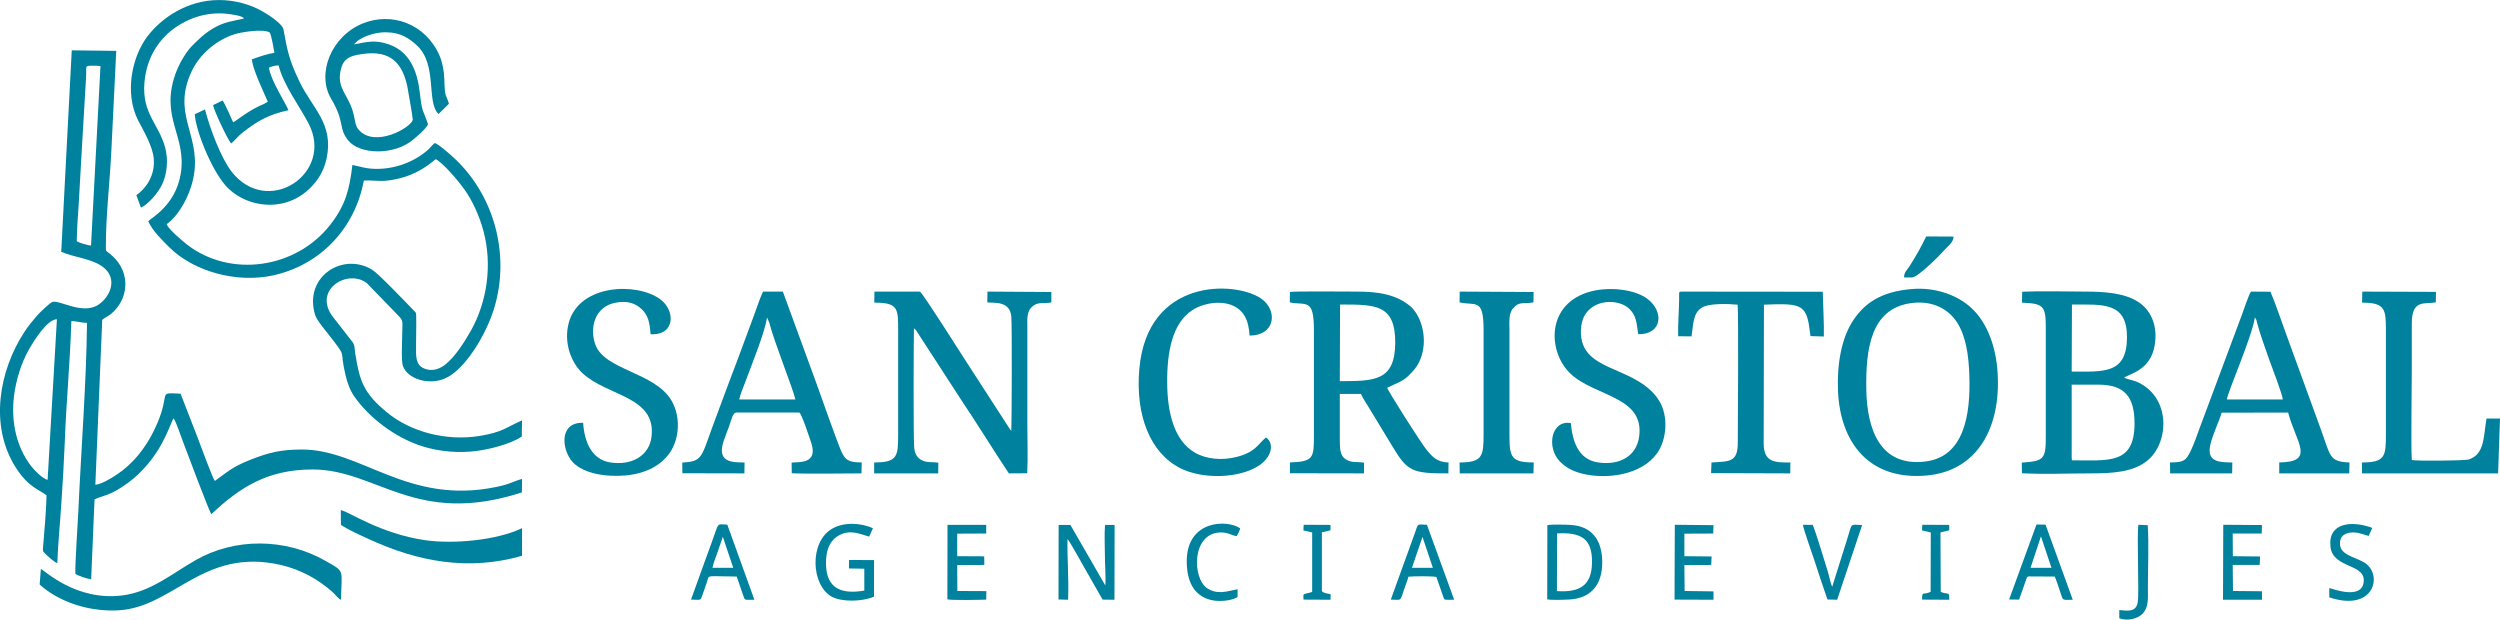
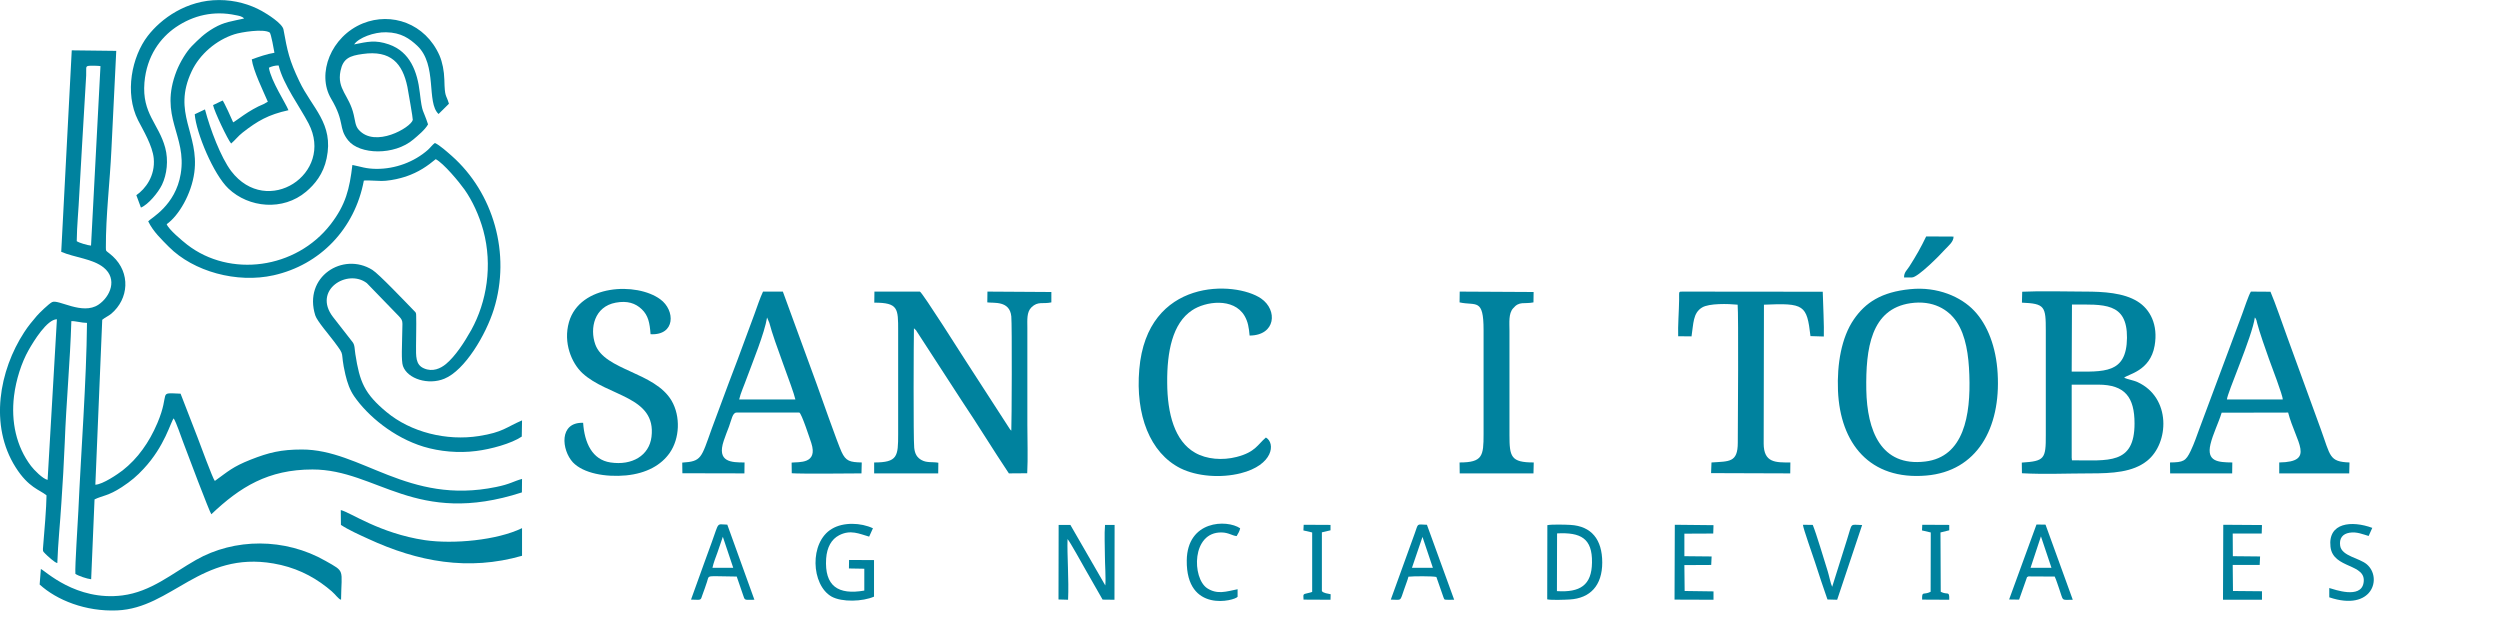
<svg xmlns="http://www.w3.org/2000/svg" xml:space="preserve" width="18.665in" height="4.626in" version="1.1" style="shape-rendering:geometricPrecision; text-rendering:geometricPrecision; image-rendering:optimizeQuality; fill-rule:evenodd; clip-rule:evenodd" viewBox="0 0 18538 4594">
  <defs>
    <style type="text/css">
   
    .fil0 {fill:#00829E}
   
  </style>
  </defs>
  <g id="Capa_x0020_1">
    <g id="_2516473784944">
      <g>
        <path class="fil0" d="M454 1867c100,43 233,51 314,116 106,85 50,217 -38,276 -120,80 -298,-43 -344,-19 -25,13 -95,81 -113,102 -33,39 -63,74 -94,122 -183,281 -261,689 -63,1001 96,152 179,166 229,208 -1,90 -16,272 -25,376 -3,37 -5,36 16,57 14,14 69,66 89,69 5,-148 21,-296 30,-445 10,-147 19,-297 25,-446 11,-301 40,-602 49,-903 27,-2 77,13 116,13 -4,432 -44,949 -64,1394 -4,90 -26,408 -22,467 21,15 87,37 117,40l25 -592c59,-29 101,-25 202,-91 69,-45 114,-84 162,-136 158,-169 200,-348 223,-374 20,32 54,134 70,176 29,79 197,522 209,535 213,-202 421,-332 750,-332 480,0 764,426 1553,170l1 -100c-63,17 -88,39 -193,60 -655,135 -999,-279 -1440,-278 -154,0 -244,22 -379,75 -136,54 -167,87 -266,158 -15,-15 -111,-278 -128,-322l-126 -325c-176,-7 -72,-18 -172,218 -32,75 -68,139 -109,195 -42,59 -94,113 -149,156 -35,27 -147,104 -202,106l51 -1223c20,-17 45,-27 66,-44 132,-111 145,-304 12,-427 -9,-8 -15,-13 -26,-22 -23,-19 -25,-13 -25,-43 -1,-237 30,-484 41,-724l36 -734 -330 -4 -78 1494zm-101 1691l69 -1191c-73,1 -171,160 -210,229 -52,92 -93,218 -108,340 -23,190 16,374 126,519 21,28 87,96 123,103zm216 -1770c16,12 81,31 106,33l70 -1331c-15,-3 -72,-4 -87,-2 -26,3 -17,15 -19,72l-31 525c-6,118 -14,235 -20,352 -5,114 -18,237 -19,351z" />
        <path class="fil0" d="M1011 1447l34 92c54,-22 128,-111 156,-169 37,-77 49,-182 24,-275 -48,-178 -173,-252 -154,-483 17,-199 119,-332 232,-410 132,-90 283,-124 444,-90 25,5 48,8 63,25 -92,21 -146,25 -224,70 -72,42 -112,83 -164,135 -39,40 -85,115 -112,182 -135,344 78,477 30,765 -39,236 -222,328 -241,352 37,77 102,137 153,189 183,184 505,272 777,211 344,-77 602,-344 669,-702 31,-5 115,6 164,1 52,-5 100,-16 147,-31 97,-33 160,-78 222,-129 58,30 173,168 214,226 57,81 108,190 139,303 70,260 25,530 -89,737 -54,96 -118,194 -188,253 -40,33 -99,61 -164,32 -63,-27 -58,-92 -58,-166 0,-72 3,-150 1,-221 0,-26 -2,-26 -15,-39 -65,-67 -264,-276 -310,-304 -218,-136 -514,51 -423,338 13,41 104,146 139,193 91,122 40,56 84,245 15,63 33,114 65,161 100,145 292,306 515,374 119,36 260,49 390,32 107,-13 262,-55 338,-107l2 -120c-119,51 -141,88 -319,116 -241,38 -506,-28 -686,-178 -164,-136 -199,-223 -231,-429 -6,-36 -3,-68 -21,-90l-145 -186c-153,-200 108,-360 251,-251l217 224c62,63 45,44 45,174 0,47 -8,180 6,217 34,96 189,143 307,94 152,-62 308,-326 367,-515 128,-411 -3,-864 -313,-1138 -30,-26 -87,-78 -124,-95 -16,10 -35,36 -52,51 -102,90 -242,142 -383,141 -79,-1 -111,-16 -177,-29 -21,178 -49,295 -162,441 -257,331 -745,396 -1063,150 -37,-29 -138,-113 -152,-152 89,-62 184,-224 205,-384 38,-288 -166,-439 -20,-749 60,-128 183,-232 317,-275 49,-16 217,-43 262,-13 10,8 32,131 35,150 -56,9 -118,31 -168,49 10,82 86,237 119,314l-30 17c-110,44 -209,129 -227,136 -7,-19 -69,-153 -78,-162l-71 34c8,45 110,259 134,285 30,-25 51,-55 86,-82 109,-85 189,-132 339,-165 -19,-50 -130,-218 -145,-315 19,-10 46,-17 72,-17 35,143 158,307 222,430 194,372 -307,703 -574,353 -76,-101 -155,-308 -194,-457l-76 36c11,139 139,446 250,551 151,143 404,168 576,23 64,-54 128,-131 152,-247 55,-259 -109,-373 -203,-573 -74,-155 -88,-222 -117,-383 -9,-45 -121,-115 -161,-137 -88,-49 -198,-81 -317,-81 -241,0 -430,138 -529,267 -116,151 -174,421 -71,625 38,74 107,188 116,282 12,130 -61,226 -129,273z" />
        <path class="fil0" d="M3174 922c-39,-120 -42,-72 -61,-235 -18,-156 -72,-303 -229,-358 -102,-35 -158,-20 -258,0 34,-50 148,-92 237,-90 112,2 174,47 231,100 151,143 66,421 158,506l77 -76c-22,-74 -31,-42 -34,-178 -2,-66 -14,-128 -36,-180 -106,-239 -357,-323 -568,-238 -236,96 -345,373 -236,558 106,178 51,215 127,310 85,106 342,113 483,-7 33,-28 87,-72 109,-112zm-485 -522c-96,13 -145,33 -164,125 -28,138 65,180 98,326 11,45 11,82 37,111 121,137 386,-16 401,-73 2,-8 -35,-218 -40,-245 -36,-174 -123,-274 -332,-244z" />
        <path class="fil0" d="M303 4219l-9 115c127,116 341,202 575,192 404,-17 620,-441 1159,-348 152,26 282,87 395,176 60,46 68,65 87,81 13,11 3,5 19,12 3,-231 33,-204 -115,-288 -301,-172 -675,-170 -961,-7 -178,101 -333,236 -546,263 -344,43 -573,-184 -604,-196z" />
        <path class="fil0" d="M2528 3892c56,37 136,73 202,103 369,171 744,240 1141,126l0 -205c-185,90 -509,120 -721,89 -334,-50 -553,-207 -623,-223l1 110z" />
      </g>
      <g>
        <path class="fil0" d="M14164 2144c-212,21 -331,98 -418,225 -91,133 -125,330 -117,527 16,392 236,666 655,630 375,-32 553,-350 529,-757 -11,-196 -75,-361 -174,-465 -96,-102 -271,-181 -475,-160zm3 104c-294,43 -333,336 -328,643 6,302 108,571 437,531 286,-34 338,-341 327,-642 -5,-146 -25,-290 -94,-394 -61,-91 -175,-162 -342,-138z" />
        <path class="fil0" d="M14993 2244c171,7 177,28 177,208l0 772c1,180 -10,195 -178,206l1 79c161,9 345,1 508,1 160,0 314,-8 420,-93 164,-131 180,-469 -71,-584 -31,-14 -73,-20 -99,-32 25,-27 193,-47 226,-238 27,-155 -33,-270 -127,-328 -103,-64 -250,-73 -392,-73 -150,0 -314,-6 -463,1l-2 81zm369 1150l2 19c269,0 464,34 464,-273 0,-195 -71,-288 -269,-288l-197 0 0 542zm0 -639c240,1 407,18 410,-250 2,-266 -174,-247 -408,-247l-2 497z" />
-         <path class="fil0" d="M9564 2242c119,25 179,-37 179,205l0 772c0,177 0,203 -178,210l0 80 549 1 1 -79c-55,-10 -95,4 -140,-28 -36,-25 -40,-74 -40,-131l0 -351 157 0c10,28 40,69 56,97l176 290c112,187 146,203 416,202l1 -81c-86,-1 -123,-47 -159,-89 -41,-48 -293,-446 -296,-465 64,-32 110,-43 156,-87 41,-40 77,-78 99,-149 47,-147 -9,-312 -92,-376 -106,-81 -228,-101 -391,-101 -67,0 -462,-4 -493,3l-1 77zm371 584c258,0 409,-1 411,-284 1,-288 -149,-284 -409,-284l-2 568z" />
        <path class="fil0" d="M6483 2244c178,0 177,43 177,208l0 767c0,165 -4,210 -178,210l0 81 475 0 1 -79c-44,-8 -84,2 -123,-19 -34,-18 -51,-45 -56,-92 -7,-68 -4,-814 -2,-886l16 15c2,3 6,11 10,16l329 507c119,177 232,363 349,538l136 -1c6,-116 1,-243 1,-359l0 -719c0,-59 -6,-116 30,-152 49,-48 85,-23 148,-37l0 -77 -474 -3 -1 80c48,7 166,-15 178,104 6,62 3,799 0,847 -8,-7 -5,-4 -13,-15l-324 -501c-16,-24 -324,-512 -341,-515l-337 0 -1 82z" />
        <path class="fil0" d="M16091 3429l1 81 460 0 1 -81c-107,-1 -192,-7 -162,-135 18,-76 60,-159 83,-234l493 -1c58,222 206,366 -66,370l0 81 519 0 2 -81c-152,-5 -140,-47 -213,-247l-247 -678c-34,-93 -91,-260 -126,-341l-145 -1c-16,23 -52,132 -65,167l-316 847c-21,57 -40,114 -66,168 -36,75 -54,84 -153,85zm422 -467l414 0c2,-27 -86,-255 -102,-300 -22,-62 -72,-203 -88,-267 -1,-4 -4,-17 -5,-21 -1,-1 -3,-6 -4,-8 -5,-10 -2,-6 -8,-12 -19,140 -206,563 -207,608z" />
        <path class="fil0" d="M5059 3430l1 79 460 1 1 -81c-98,0 -208,-2 -154,-162 12,-36 25,-68 39,-105 19,-52 26,-103 56,-103l465 0c17,5 79,197 89,226 51,158 -93,139 -146,145l1 79c67,5 423,2 517,1l2 -81c-87,-2 -118,-9 -150,-79 -30,-65 -158,-430 -187,-510l-248 -678 -147 0c-22,46 -45,116 -64,168 -20,56 -43,114 -63,170 -41,112 -83,225 -127,339 -42,111 -85,227 -126,339 -79,220 -75,243 -219,252zm422 -468l417 0c-19,-85 -156,-422 -193,-568l-17 -40c-19,117 -106,328 -152,453 -16,46 -45,109 -55,155z" />
-         <path class="fil0" d="M11648 3137c-147,-25 -183,182 -80,286 43,42 84,67 157,87 187,49 446,12 561,-147 73,-100 88,-275 18,-390 -60,-98 -156,-155 -282,-210 -118,-52 -243,-98 -284,-209 -23,-63 -20,-151 8,-207 67,-133 261,-134 339,-54 49,50 50,100 63,185 180,2 192,-170 67,-263 -95,-71 -279,-89 -412,-56 -340,85 -330,447 -158,611 180,172 554,167 509,471 -20,138 -140,211 -302,188 -152,-21 -192,-163 -204,-292z" />
        <path class="fil0" d="M4324 3135c-181,-6 -160,202 -76,293 78,82 242,111 394,97 154,-15 262,-78 324,-167 74,-106 82,-270 14,-387 -126,-214 -497,-224 -566,-418 -42,-119 -7,-280 152,-309 86,-16 146,4 193,49 48,46 59,101 65,185 186,10 184,-178 72,-259 -174,-128 -596,-112 -677,169 -44,154 20,304 99,378 188,175 550,171 513,473 -17,139 -144,214 -304,190 -136,-20 -193,-146 -203,-294z" />
        <path class="fil0" d="M12444 2493l99 1c15,-95 10,-173 78,-214 52,-32 194,-28 264,-21 7,74 2,879 1,1023 0,149 -63,138 -195,147l-3 79 587 2 1 -81c-108,0 -198,4 -198,-141l2 -1029c299,-13 318,1 345,233l99 3c3,-70 -6,-251 -8,-332l-1041 -1c-30,0 -23,-1 -24,62 -1,82 -10,194 -7,269z" />
        <path class="fil0" d="M9387 3244c-61,51 -77,108 -217,144 -105,27 -223,18 -308,-31 -152,-86 -206,-290 -207,-519 -2,-230 39,-441 184,-537 99,-67 308,-96 389,40 26,44 33,88 38,147 194,-1 210,-189 85,-275 -192,-131 -846,-155 -903,526 -29,338 79,619 305,733 123,61 300,74 447,37 242,-61 259,-223 187,-265z" />
-         <path class="fil0" d="M17515 2244c173,0 177,49 177,208l0 767c0,164 -5,210 -178,210l1 81 1009 0 14 -407 -100 0c-23,132 -12,265 -132,304 -30,9 -379,12 -422,4 -7,-123 0,-520 0,-673 0,-113 0,-226 0,-339 -1,-183 97,-142 178,-157l1 -78 -546 -2 -2 82z" />
        <path class="fil0" d="M10823 2242c122,27 178,-35 178,205l0 772c0,162 -7,210 -178,210l1 81 547 0 2 -81c-170,0 -180,-42 -180,-205l0 -772c0,-59 -8,-127 27,-166 47,-56 81,-30 151,-44l1 -77 -548 -3 -1 80z" />
        <path class="fil0" d="M11473 4444c30,7 132,3 167,1 151,-9 241,-103 241,-274 0,-171 -80,-270 -236,-279 -35,-2 -141,-5 -171,2l-1 550zm72 -61c171,11 258,-43 260,-212 3,-180 -84,-225 -259,-216l-1 428z" />
        <path class="fil0" d="M7849 4445l71 2c7,-148 -8,-333 -4,-450 16,16 111,188 131,223l129 226 88 1 1 -555 -71 0c-6,69 -1,156 -1,226 0,63 8,169 3,223l-259 -449 -87 0 -1 553z" />
        <path class="fil0" d="M14898 4445l74 1 54 -153c9,-22 -1,-9 15,-19l195 1c13,27 22,61 32,87 35,98 12,86 102,85l-202 -557 -67 -1 -203 556zm159 -235l155 0 -78 -233 -77 233z" />
        <path class="fil0" d="M10313 4446c84,1 66,17 100,-79 10,-30 23,-61 31,-91 35,-4 176,-5 207,2l53 152c10,21 -3,17 79,17l-202 -556c-80,-3 -62,-13 -90,63l-178 492zm157 -236l155 0 -77 -229 -78 229z" />
        <path class="fil0" d="M5124 4446c77,1 70,10 85,-36 6,-16 10,-29 17,-47 5,-14 11,-31 16,-47 19,-58 -13,-42 221,-41l45 131c17,50 8,41 86,41l-201 -557c-83,-2 -58,-25 -116,133 -17,48 -33,92 -51,140l-102 283zm159 -236l154 0 -77 -230 -39 114c-13,36 -31,81 -38,116z" />
        <path class="fil0" d="M6481 4424l0 -271 -185 -1 -1 63 114 2 0 162c-194,34 -296,-33 -283,-237 6,-85 40,-144 96,-173 84,-44 150,-11 223,10l28 -62c-89,-42 -219,-47 -304,4 -169,99 -155,417 -2,503 77,42 229,37 314,0z" />
-         <path class="fil0" d="M7025 4444c30,8 244,4 288,2l1 -63 -215 -1 -1 -192 201 -1 -1 -64 -200 -1 0 -167 215 -1 0 -64 -287 0 -1 552z" />
        <polygon class="fil0" points="12417,4446 12706,4447 12706,4385 12492,4382 12490,4190 12689,4189 12692,4126 12490,4124 12490,3957 12704,3956 12706,3894 12419,3891 " />
        <polygon class="fil0" points="16484,4447 16773,4447 16773,4384 16558,4382 16556,4189 16756,4189 16759,4126 16557,4124 16556,3956 16771,3956 16773,3893 16486,3891 " />
        <path class="fil0" d="M13551 4445l72 2 185 -554c-95,-2 -70,-22 -112,108l-110 350c-11,-21 -24,-87 -33,-115 -29,-92 -82,-272 -111,-344l-73 -1c2,28 75,232 89,276 30,95 61,185 93,278z" />
        <path class="fil0" d="M17272 4360l0 69c320,108 395,-146 278,-245 -55,-47 -184,-60 -197,-136 -9,-57 19,-90 69,-98 54,-9 99,12 142,24l27 -60c-152,-56 -330,-40 -310,140 18,167 272,121 245,269 -21,119 -215,48 -254,37z" />
        <path class="fil0" d="M9177 4425l0 -56c-84,17 -150,41 -225,-7 -114,-75 -117,-419 107,-414 52,1 78,24 111,27 11,-18 23,-39 26,-58 -100,-67 -392,-59 -396,238 -5,394 357,299 377,270z" />
-         <path class="fil0" d="M15715 4523l0 61c62,25 142,1 174,-35 46,-50 38,-116 38,-193 0,-145 8,-321 -1,-462l-70 -3c-11,91 7,506 -4,573 -11,73 -68,67 -137,59z" />
        <path class="fil0" d="M14252 3933l65 15 -1 440c-53,27 -65,-10 -63,58l201 1c2,-71 -11,-32 -63,-59l-2 -440 65 -16 0 -40 -200 -1 -2 42z" />
        <path class="fil0" d="M9665 3933l65 15 0 441c-11,4 -19,6 -33,9 -39,8 -32,9 -31,48l200 1 1 -41c-21,-5 -52,-7 -65,-23l0 -436 64 -15 0 -40 -199 -1 -2 42z" />
        <path class="fil0" d="M14119 2057l59 0c44,0 210,-168 247,-210 20,-22 62,-54 61,-93l-203 -1c-38,80 -77,148 -125,223 -17,27 -40,43 -39,81z" />
      </g>
    </g>
  </g>
</svg>